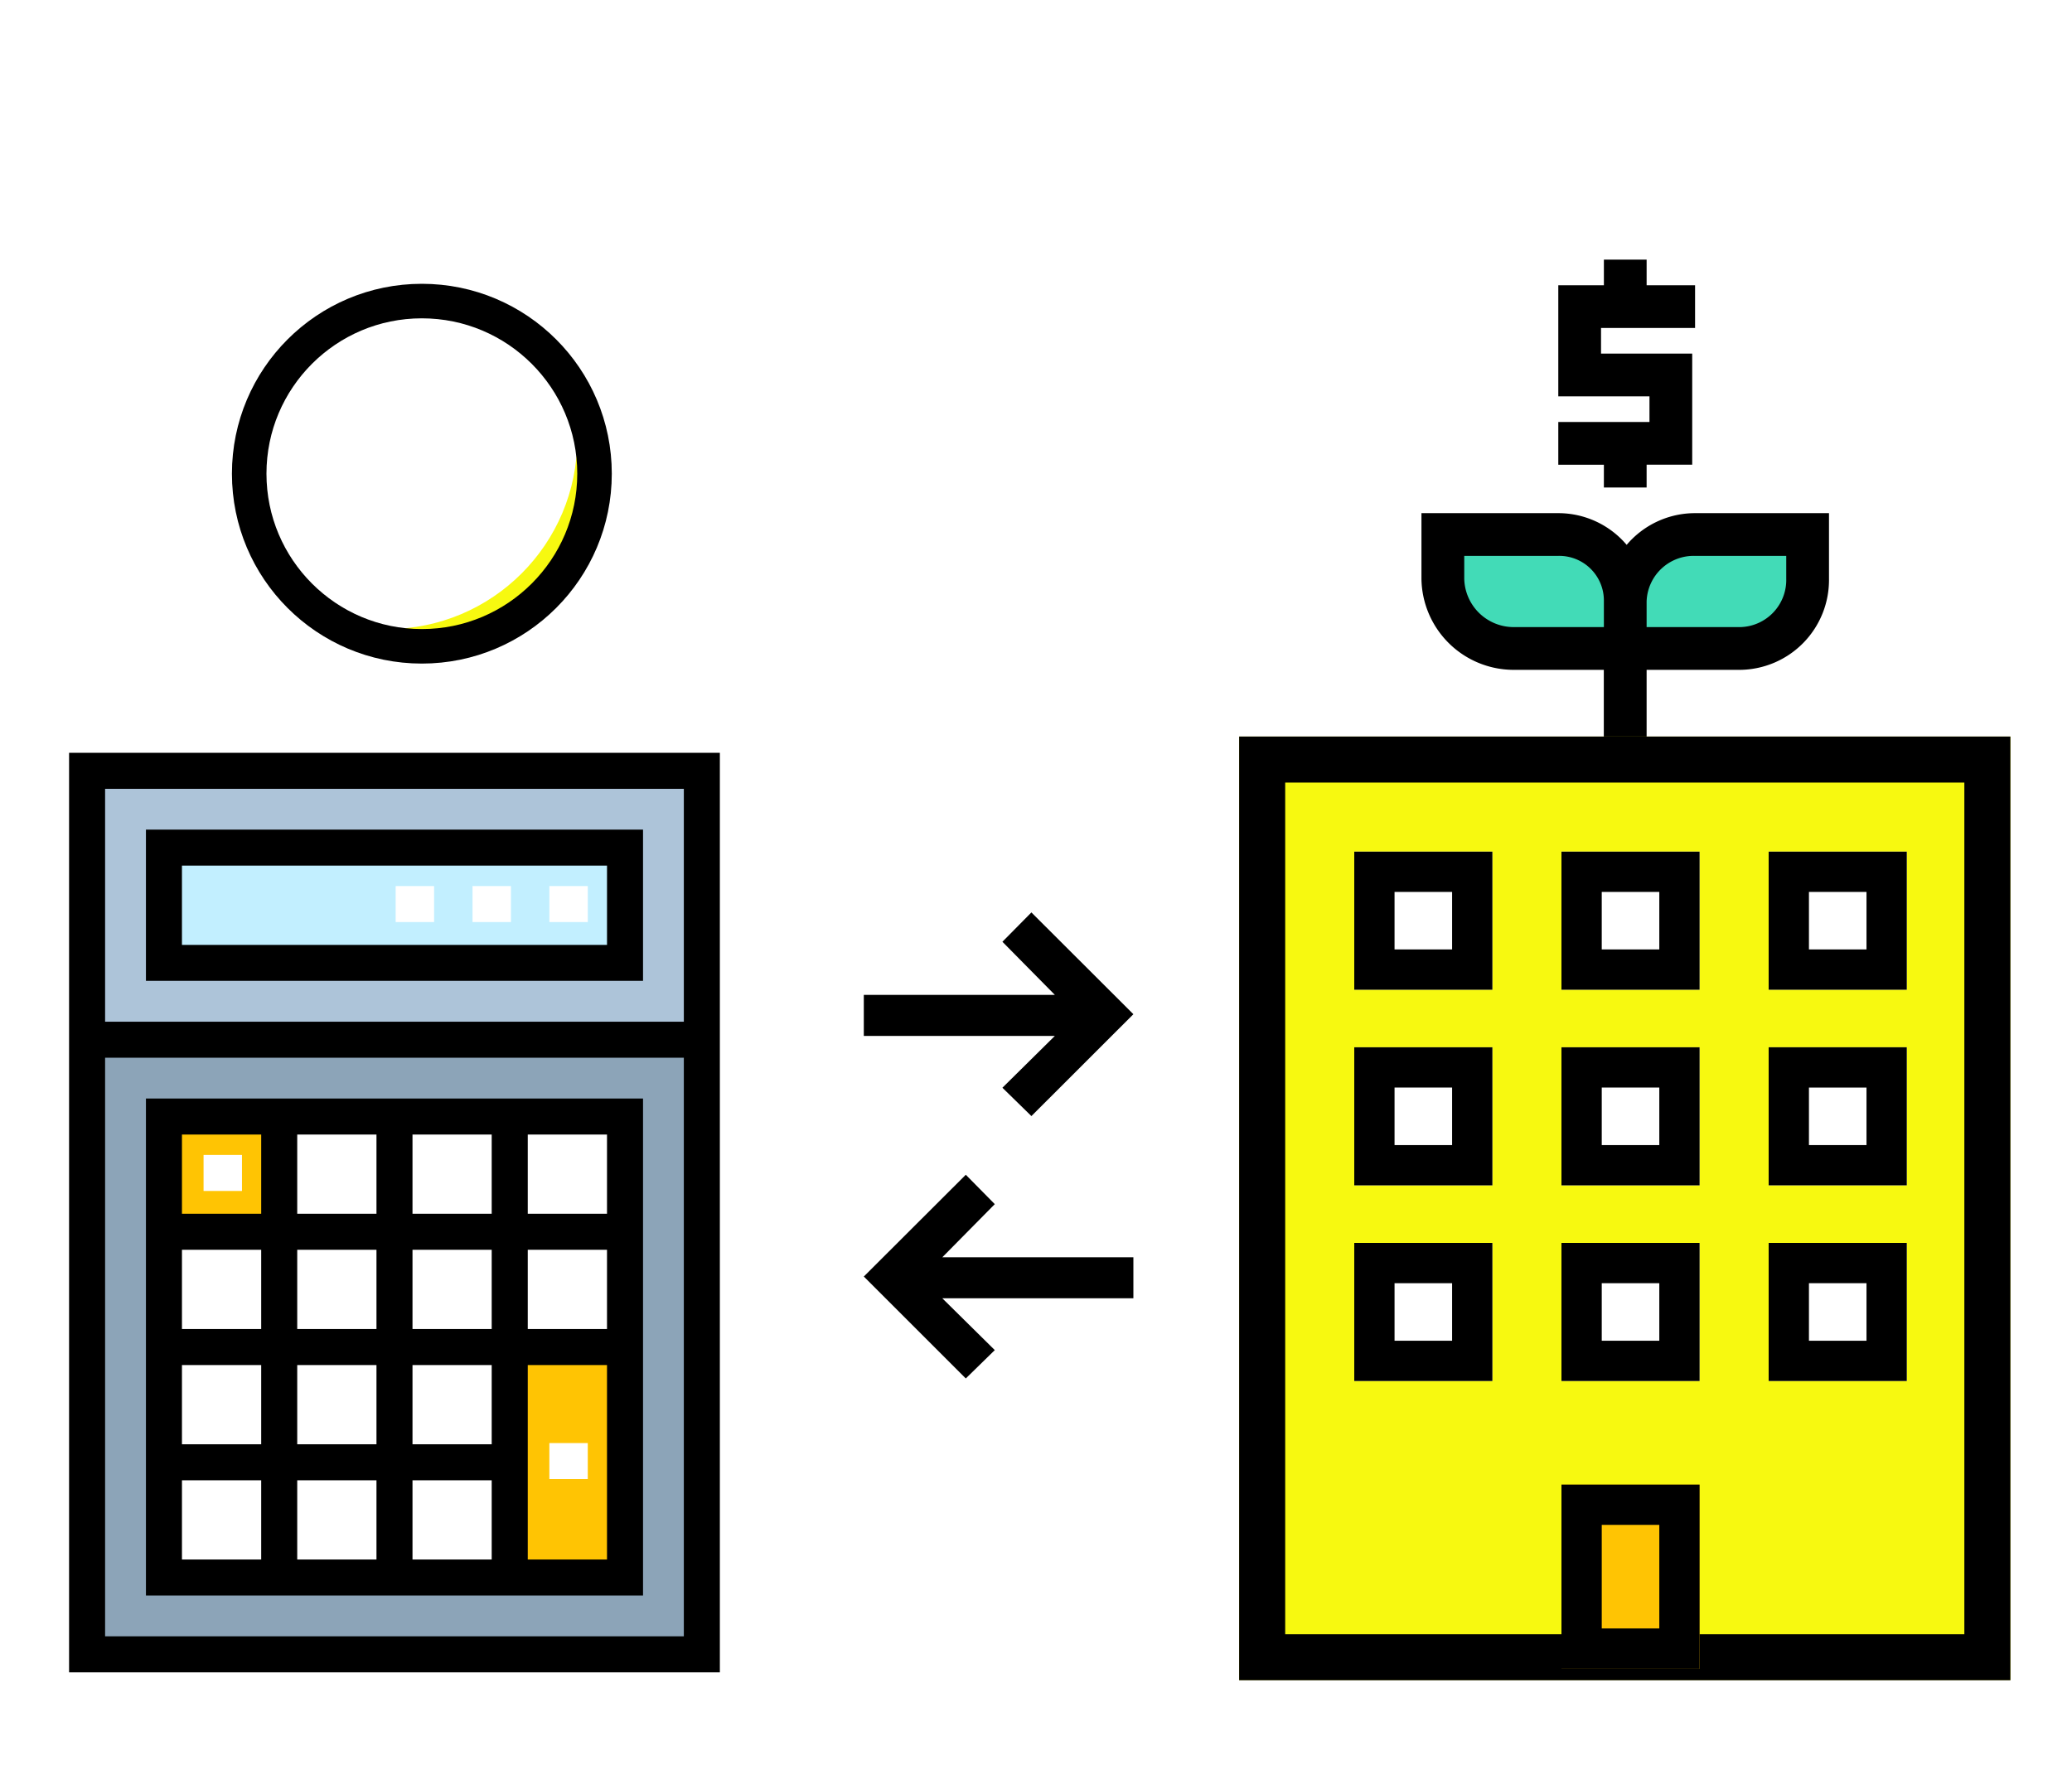
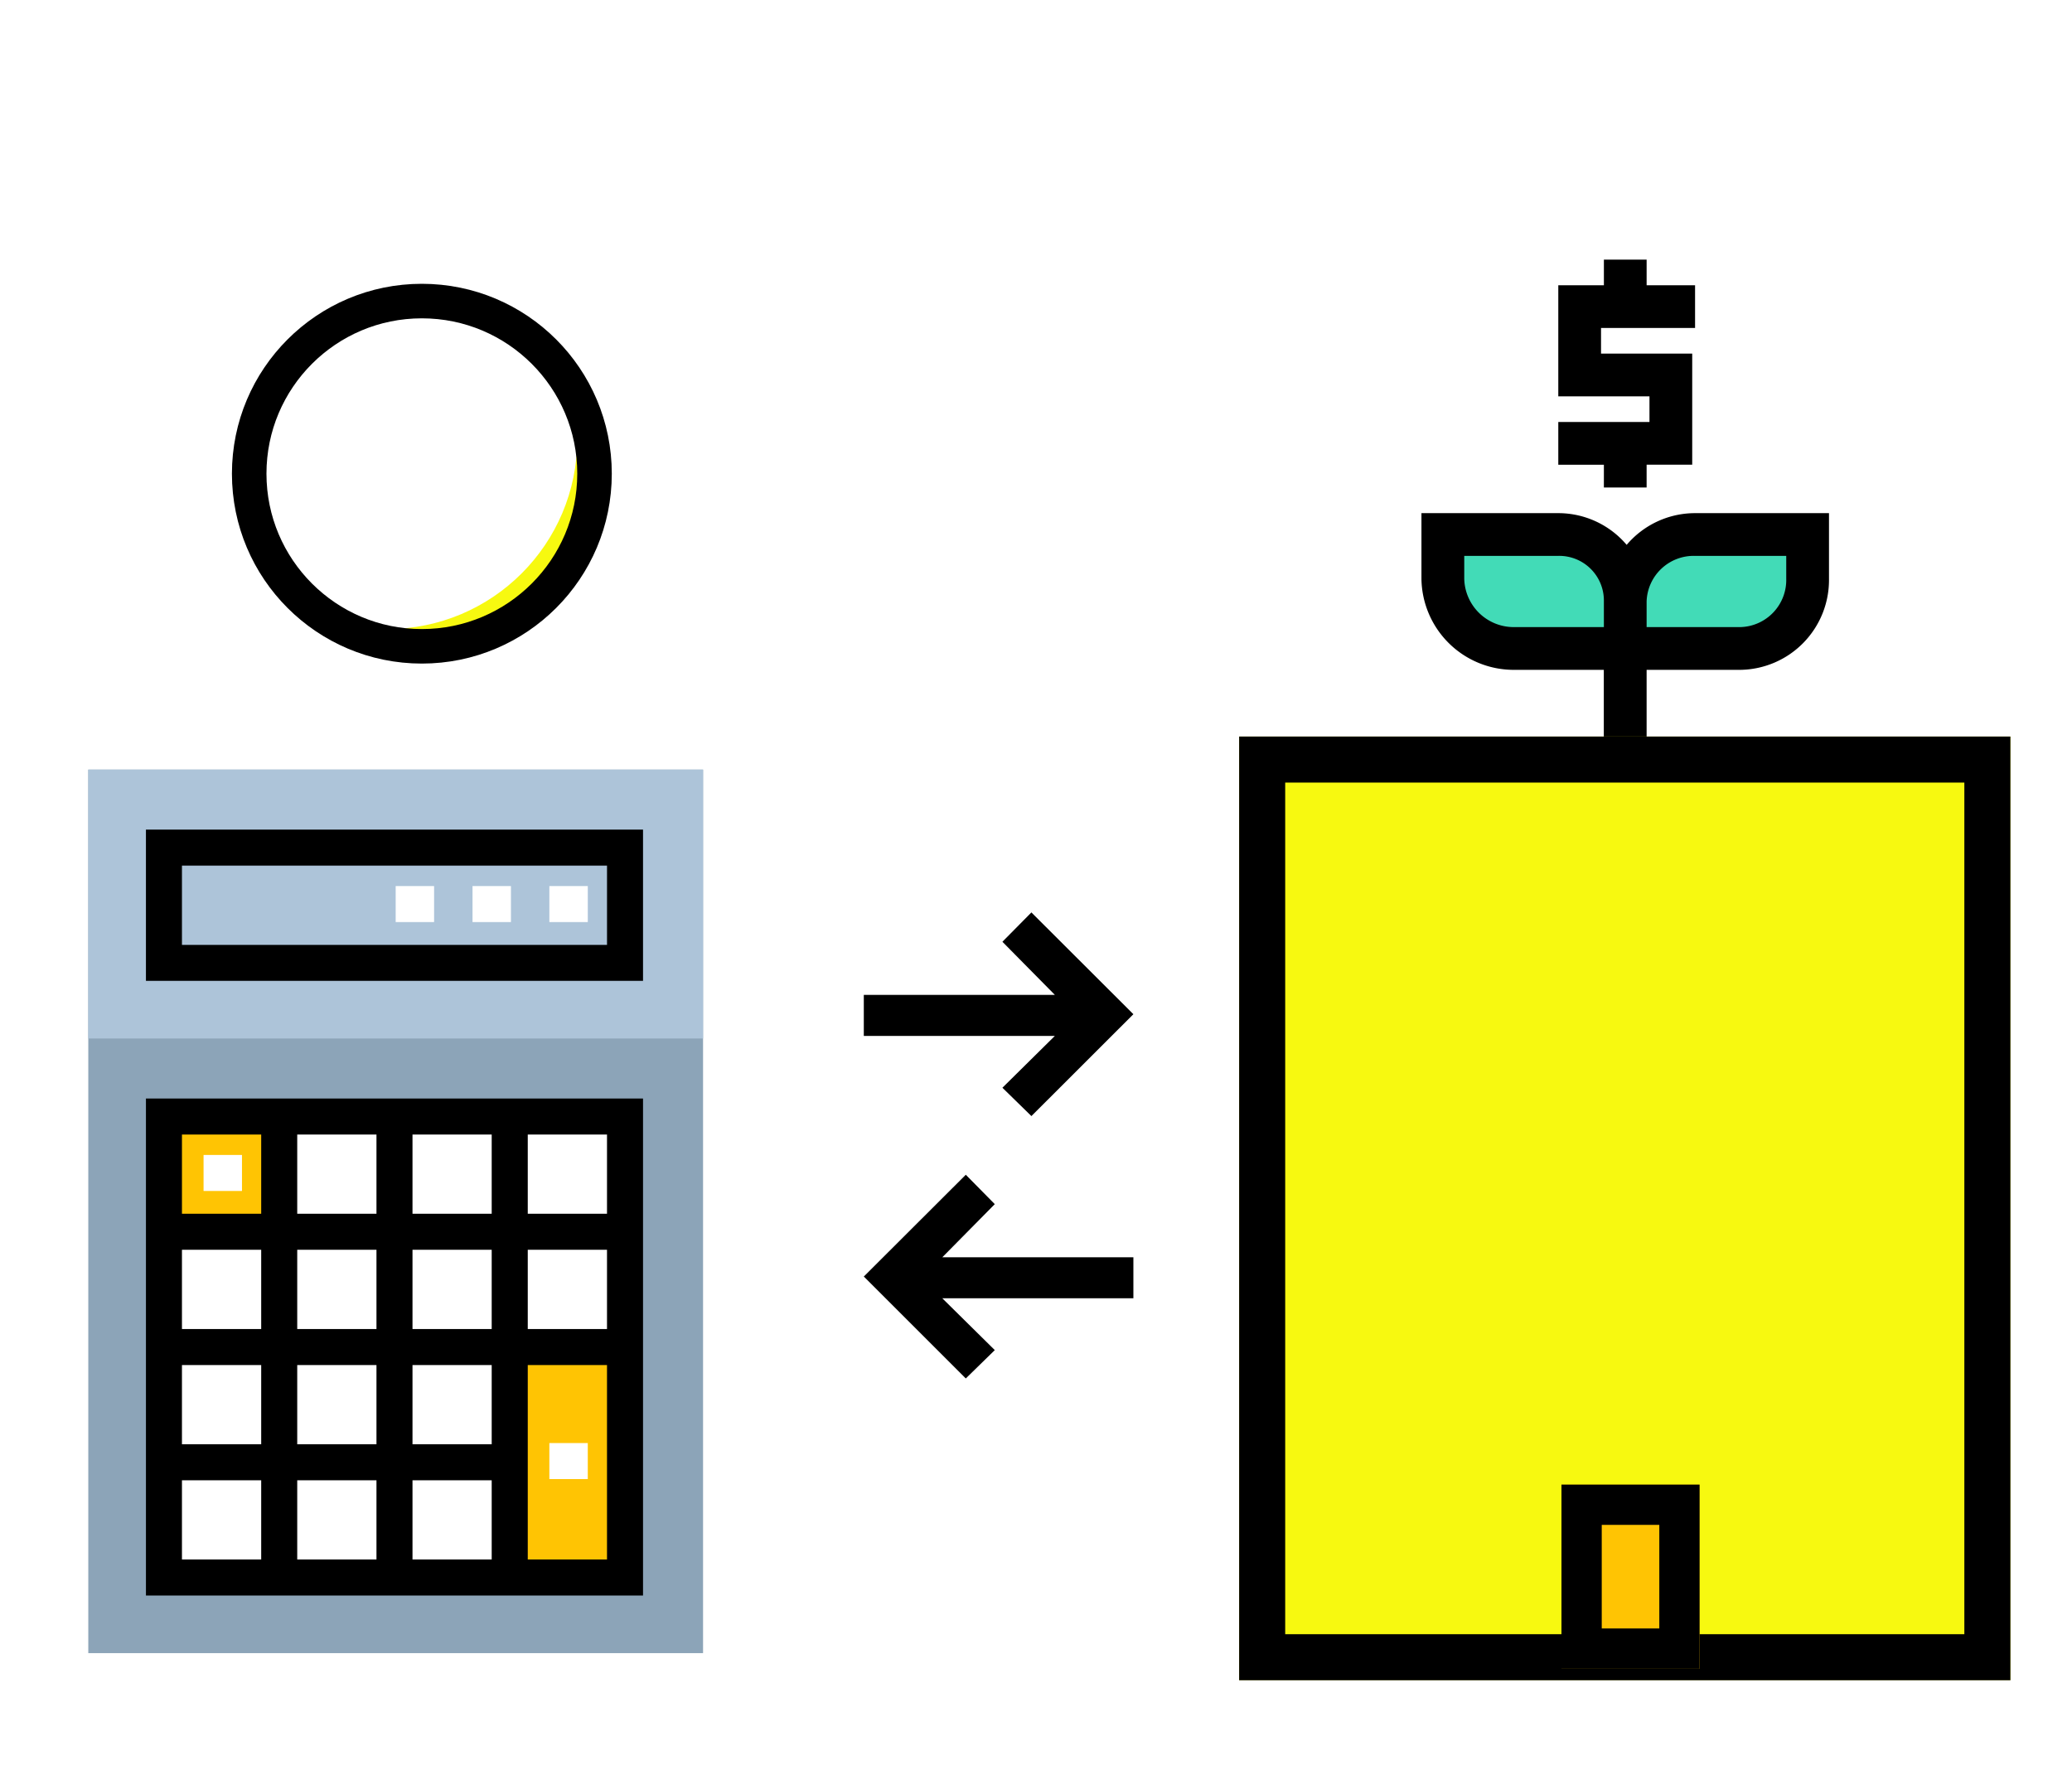
<svg xmlns="http://www.w3.org/2000/svg" width="180" height="155" viewBox="0 0 180 155">
  <defs>
    <clipPath id="clip-path">
-       <rect width="48" height="49" fill="none" />
-     </clipPath>
+       </clipPath>
    <filter id="Ellipse_3091">
      <feOffset dx="-3" dy="-3" />
      <feGaussianBlur result="blur" />
      <feFlood flood-color="#fff" result="color" />
      <feComposite operator="out" in="SourceGraphic" in2="blur" />
      <feComposite operator="in" in="color" />
      <feComposite operator="in" in2="SourceGraphic" />
    </filter>
  </defs>
  <g id="guide-house-icon-2-1" transform="translate(-543 -2296)">
    <rect id="Rectangle_24165" data-name="Rectangle 24165" width="180" height="155" transform="translate(543 2296)" fill="none" opacity="0.44" />
    <g id="guide-house-icon-2" transform="translate(4)">
      <g id="Group_49804" data-name="Group 49804" transform="translate(-0.162)">
        <g id="Group_49786" data-name="Group 49786" transform="translate(660.619 2366.086)">
          <rect id="Rectangle_24106" data-name="Rectangle 24106" width="7.921" height="7.921" fill="#fff" />
          <rect id="Rectangle_24107" data-name="Rectangle 24107" width="7.921" height="7.921" transform="translate(35.647)" fill="#fff" />
          <rect id="Rectangle_24108" data-name="Rectangle 24108" width="7.921" height="7.921" transform="translate(17.823)" fill="#fff" />
          <rect id="Rectangle_24109" data-name="Rectangle 24109" width="7.921" height="7.921" transform="translate(17.823 17.823)" fill="#fff" />
          <rect id="Rectangle_24110" data-name="Rectangle 24110" width="7.921" height="7.921" transform="translate(17.823 35.647)" fill="#fff" />
        </g>
        <g id="Group_49799" data-name="Group 49799" transform="translate(-11.118 7.922)">
          <g id="Group_49789" data-name="Group 49789" transform="translate(675.751 2334.4)">
            <path id="Path_175470" data-name="Path 175470" d="M265.98,105.9h-9.9v-3.961A5.941,5.941,0,0,1,262.019,96h9.9v3.961A5.941,5.941,0,0,1,265.98,105.9Z" transform="translate(-240.235 -96)" fill="#42dbb7" />
            <path id="Path_175471" data-name="Path 175471" d="M198.019,105.9h9.9v-3.961A5.941,5.941,0,0,0,201.98,96h-9.9v3.961A5.941,5.941,0,0,0,198.019,105.9Z" transform="translate(-192.078 -96)" fill="#42dbb7" />
          </g>
          <path id="Path_175472" data-name="Path 175472" d="M120.947,110.784H89.261v-8.169H97.43a7.809,7.809,0,0,0,7.674-7.921V89H93.469a7.782,7.782,0,0,0-5.941,2.755A7.782,7.782,0,0,0,81.587,89H69.7v5.694a8.02,8.02,0,0,0,7.921,7.921h7.921v8.169h35.4ZM89.261,96.674a4.093,4.093,0,0,1,4.208-3.961h7.921v1.98A4.093,4.093,0,0,1,97.43,98.9H89.261ZM77.626,98.9a4.3,4.3,0,0,1-4.208-4.208v-1.98h8.169a3.881,3.881,0,0,1,3.961,3.961V98.9ZM57.575,114.5h0Z" transform="translate(604.065 2243.667)" />
          <path id="Path_175486" data-name="Path 175486" d="M236.039,19.8h3.713v-1.98h3.961V8.169h-7.921V5.941h8.169V2.228h-4.208V0h-3.713V2.228h-3.961v9.654H240V14.11h-7.921v3.713h3.961Z" transform="translate(453.574 2310.636)" />
        </g>
        <g id="Group_49797" data-name="Group 49797" transform="translate(-0.733 -480.733)">
          <g id="Group_49796" data-name="Group 49796">
            <rect id="Rectangle_23968" data-name="Rectangle 23968" width="53.406" height="76.772" transform="translate(547.565 2843.606)" fill="#8ca4b8" />
            <rect id="Rectangle_23969" data-name="Rectangle 23969" width="53.406" height="23.365" transform="translate(547.565 2843.606)" fill="#adc4d9" />
            <rect id="Rectangle_23970" data-name="Rectangle 23970" width="40.055" height="40.055" transform="translate(554.239 2873.647)" fill="#fff" />
            <g id="Group_49717" data-name="Group 49717" transform="translate(554.239 2873.647)">
              <rect id="Rectangle_23971" data-name="Rectangle 23971" width="10.014" height="20.027" transform="translate(30.042 20.027)" fill="#ffc403" />
              <rect id="Rectangle_23972" data-name="Rectangle 23972" width="10.014" height="10.014" transform="translate(0.001)" fill="#ffc403" />
            </g>
-             <rect id="Rectangle_23973" data-name="Rectangle 23973" width="40.055" height="10.014" transform="translate(554.239 2850.282)" fill="#c2efff" />
            <g id="Group_49718" data-name="Group 49718" transform="translate(574.269 2853.725)">
              <rect id="Rectangle_23974" data-name="Rectangle 23974" width="3.338" height="3.129" transform="translate(6.675)" fill="#fff" />
              <rect id="Rectangle_23975" data-name="Rectangle 23975" width="3.338" height="3.129" transform="translate(13.351)" fill="#fff" />
              <rect id="Rectangle_23976" data-name="Rectangle 23976" width="3.338" height="3.129" transform="translate(-0.001)" fill="#fff" />
            </g>
-             <path id="Path_175384" data-name="Path 175384" d="M0,115.971H56.535V36.07H0ZM3.129,39.2H53.406V59.436H3.129Zm0,23.365H53.406v50.277H3.129Z" transform="translate(545.896 2806.076)" />
            <path id="Path_175385" data-name="Path 175385" d="M32.063,223.536H75.247V180.352H32.063Zm33.17-40.055h6.884v6.885H65.233Zm0,10.014h6.884v6.885H65.233Zm0,10.014h6.884v16.9H65.233ZM55.22,183.481H62.1v6.885H55.22Zm0,10.014H62.1v6.885H55.22Zm0,10.014H62.1v6.884H55.22Zm0,10.014H62.1v6.885H55.22ZM45.206,183.481H52.09v6.885H45.206Zm0,10.014H52.09v6.885H45.206Zm0,10.014H52.09v6.884H45.206Zm0,10.014H52.09v6.885H45.206ZM35.192,183.481h6.884v6.885H35.192Zm0,10.014h6.884v6.885H35.192Zm0,10.014h6.884v6.884H35.192Zm0,10.014h6.884v6.885H35.192Z" transform="translate(520.51 2691.835)" />
            <path id="Path_175386" data-name="Path 175386" d="M32.063,81.276H75.247V68.133H32.063Zm3.129-10.014H72.118v6.885H35.192Z" transform="translate(520.51 2780.688)" />
          </g>
          <g id="Group_49719" data-name="Group 49719" transform="translate(557.578 2877.09)">
            <rect id="Rectangle_23986" data-name="Rectangle 23986" width="3.338" height="3.129" transform="translate(30.041 25.034)" fill="#fff" />
            <rect id="Rectangle_23987" data-name="Rectangle 23987" width="3.338" height="3.129" transform="translate(0.001 0)" fill="#fff" />
          </g>
        </g>
        <g id="Group_49798" data-name="Group 49798" transform="translate(-105.19 5)">
          <g id="Rectangle_24131" data-name="Rectangle 24131" transform="translate(752 2355)" fill="#f7f910" stroke="#000" stroke-width="4">
            <rect width="67" height="82" stroke="none" />
            <rect x="2" y="2" width="63" height="78" fill="none" />
          </g>
          <g id="Rectangle_24132" data-name="Rectangle 24132" transform="translate(780 2420)" fill="#ffc403" stroke="#000" stroke-width="3.5">
            <rect width="12" height="16" stroke="none" />
            <rect x="1.75" y="1.75" width="8.5" height="12.5" fill="none" />
          </g>
          <g id="Repeat_Grid_147" data-name="Repeat Grid 147" transform="translate(762 2365)" clip-path="url(#clip-path)">
            <g transform="translate(-763 -2364)">
              <g id="Rectangle_24133" data-name="Rectangle 24133" transform="translate(763 2364)" fill="#fff" stroke="#000" stroke-width="3.5">
                <rect width="12" height="12" stroke="none" />
                <rect x="1.75" y="1.75" width="8.5" height="8.5" fill="none" />
              </g>
            </g>
            <g transform="translate(-745 -2364)">
              <g id="Rectangle_24133-2" data-name="Rectangle 24133" transform="translate(763 2364)" fill="#fff" stroke="#000" stroke-width="3.5">
                <rect width="12" height="12" stroke="none" />
                <rect x="1.75" y="1.75" width="8.5" height="8.5" fill="none" />
              </g>
            </g>
            <g transform="translate(-727 -2364)">
              <g id="Rectangle_24133-3" data-name="Rectangle 24133" transform="translate(763 2364)" fill="#fff" stroke="#000" stroke-width="3.5">
                <rect width="12" height="12" stroke="none" />
                <rect x="1.75" y="1.75" width="8.5" height="8.5" fill="none" />
              </g>
            </g>
            <g transform="translate(-763 -2347)">
              <g id="Rectangle_24133-4" data-name="Rectangle 24133" transform="translate(763 2364)" fill="#fff" stroke="#000" stroke-width="3.5">
-                 <rect width="12" height="12" stroke="none" />
                <rect x="1.75" y="1.75" width="8.5" height="8.5" fill="none" />
              </g>
            </g>
            <g transform="translate(-745 -2347)">
              <g id="Rectangle_24133-5" data-name="Rectangle 24133" transform="translate(763 2364)" fill="#fff" stroke="#000" stroke-width="3.5">
                <rect width="12" height="12" stroke="none" />
                <rect x="1.75" y="1.75" width="8.5" height="8.5" fill="none" />
              </g>
            </g>
            <g transform="translate(-727 -2347)">
              <g id="Rectangle_24133-6" data-name="Rectangle 24133" transform="translate(763 2364)" fill="#fff" stroke="#000" stroke-width="3.5">
                <rect width="12" height="12" stroke="none" />
                <rect x="1.75" y="1.75" width="8.5" height="8.5" fill="none" />
              </g>
            </g>
            <g transform="translate(-763 -2330)">
              <g id="Rectangle_24133-7" data-name="Rectangle 24133" transform="translate(763 2364)" fill="#fff" stroke="#000" stroke-width="3.5">
                <rect width="12" height="12" stroke="none" />
                <rect x="1.75" y="1.75" width="8.5" height="8.5" fill="none" />
              </g>
            </g>
            <g transform="translate(-745 -2330)">
              <g id="Rectangle_24133-8" data-name="Rectangle 24133" transform="translate(763 2364)" fill="#fff" stroke="#000" stroke-width="3.5">
                <rect width="12" height="12" stroke="none" />
                <rect x="1.75" y="1.75" width="8.5" height="8.5" fill="none" />
              </g>
            </g>
            <g transform="translate(-727 -2330)">
              <g id="Rectangle_24133-9" data-name="Rectangle 24133" transform="translate(763 2364)" fill="#fff" stroke="#000" stroke-width="3.5">
                <rect width="12" height="12" stroke="none" />
                <rect x="1.75" y="1.75" width="8.5" height="8.5" fill="none" />
              </g>
            </g>
          </g>
        </g>
        <g id="Group_49714" data-name="Group 49714" transform="translate(11764.31 10282.66)">
          <g id="Group_40134" data-name="Group 40134" transform="translate(-11204.063 -7960.97)">
            <circle id="Ellipse_2079" data-name="Ellipse 2079" cx="15.329" cy="15.329" r="15.329" fill="#f7f910" />
          </g>
          <g id="Group_49668" data-name="Group 49668" transform="translate(-11199.463 -7956.583)">
            <g id="Group_40135" data-name="Group 40135" transform="translate(0 9.505)">
              <rect id="Rectangle_22632" data-name="Rectangle 22632" width="3.066" height="2.874" transform="translate(18.394)" fill="#fff" />
              <rect id="Rectangle_22633" data-name="Rectangle 22633" width="3.066" height="2.874" fill="#fff" />
            </g>
            <path id="Path_175515" data-name="Path 175515" d="M9.79-1.584v-6.38L4.466-1.21H3.3L8.316-7.722H.88v-6.534H8.4V-7.81l5.368-6.82H14.96L9.878-8.14h7.436v6.556ZM4.07-9.262H5.192v-3.366H4.07ZM13-3.168h1.144V-6.6H13Z" transform="translate(1.485 19)" />
          </g>
          <g data-type="innerShadowGroup">
            <g transform="matrix(1, 0, 0, 1, -11225.15, -7986.66)" filter="url(#Ellipse_3091)">
              <circle id="Ellipse_3091-2" data-name="Ellipse 3091" cx="16.5" cy="16.5" r="16.5" transform="translate(20.15 24.66)" fill="#fff" />
            </g>
            <g id="Ellipse_3091-3" data-name="Ellipse 3091" transform="translate(-11205 -7962)" fill="none" stroke="#000" stroke-width="3">
              <circle cx="16.5" cy="16.5" r="16.5" stroke="none" />
              <circle cx="16.5" cy="16.5" r="15" fill="none" />
            </g>
          </g>
        </g>
      </g>
      <g id="Group_49803" data-name="Group 49803" transform="translate(8037.859 -8904.463) rotate(-90)">
        <g id="Group_49778" data-name="Group 49778" transform="translate(-11360.772 -7446.058)">
          <path id="Path_175334" data-name="Path 175334" d="M177.966,29.059v16.6h3.562v-16.6l4.618,4.559L188.7,31.1l-8.844-8.859L171,31.1l2.463,2.519Z" transform="translate(-130.468)" />
          <path id="Path_175335" data-name="Path 175335" d="M274.154,38.838V22.24h3.562v16.6l4.618-4.559,2.549,2.519-8.844,8.859L267.187,36.8l2.463-2.519Z" transform="translate(-203.857 0)" />
        </g>
      </g>
    </g>
  </g>
</svg>